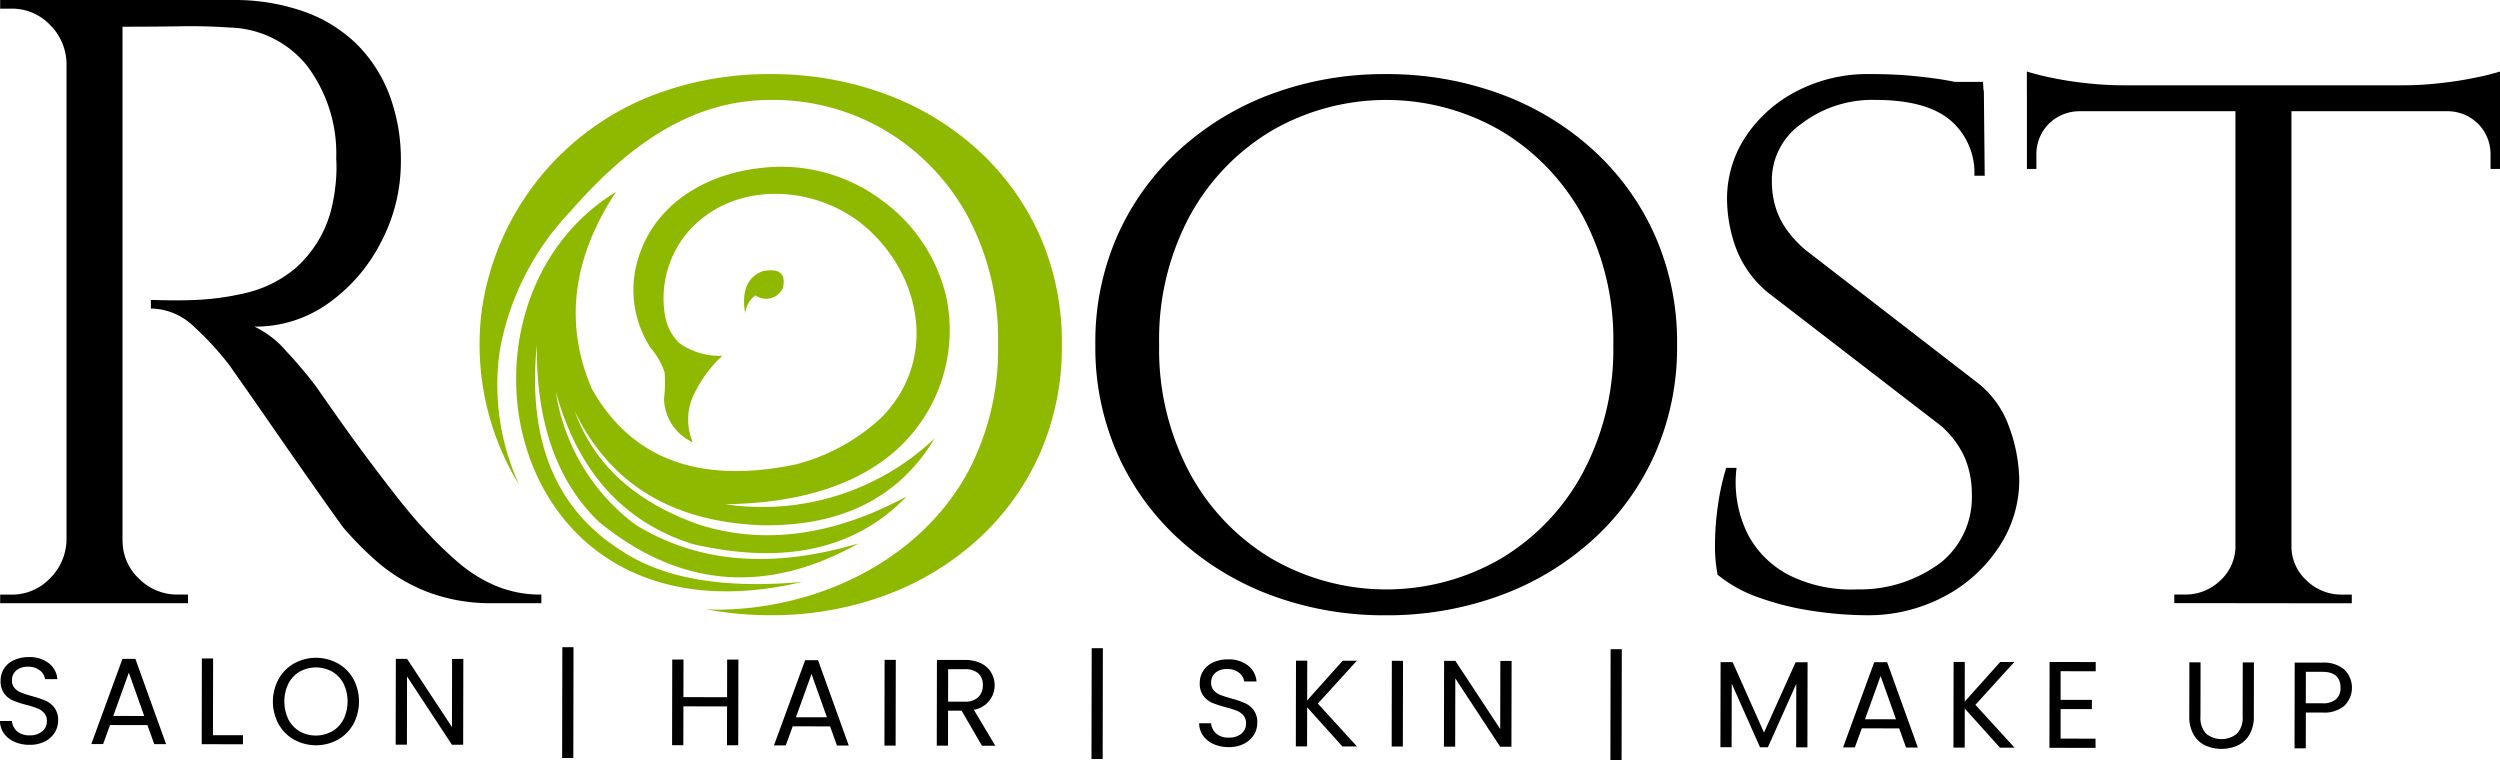
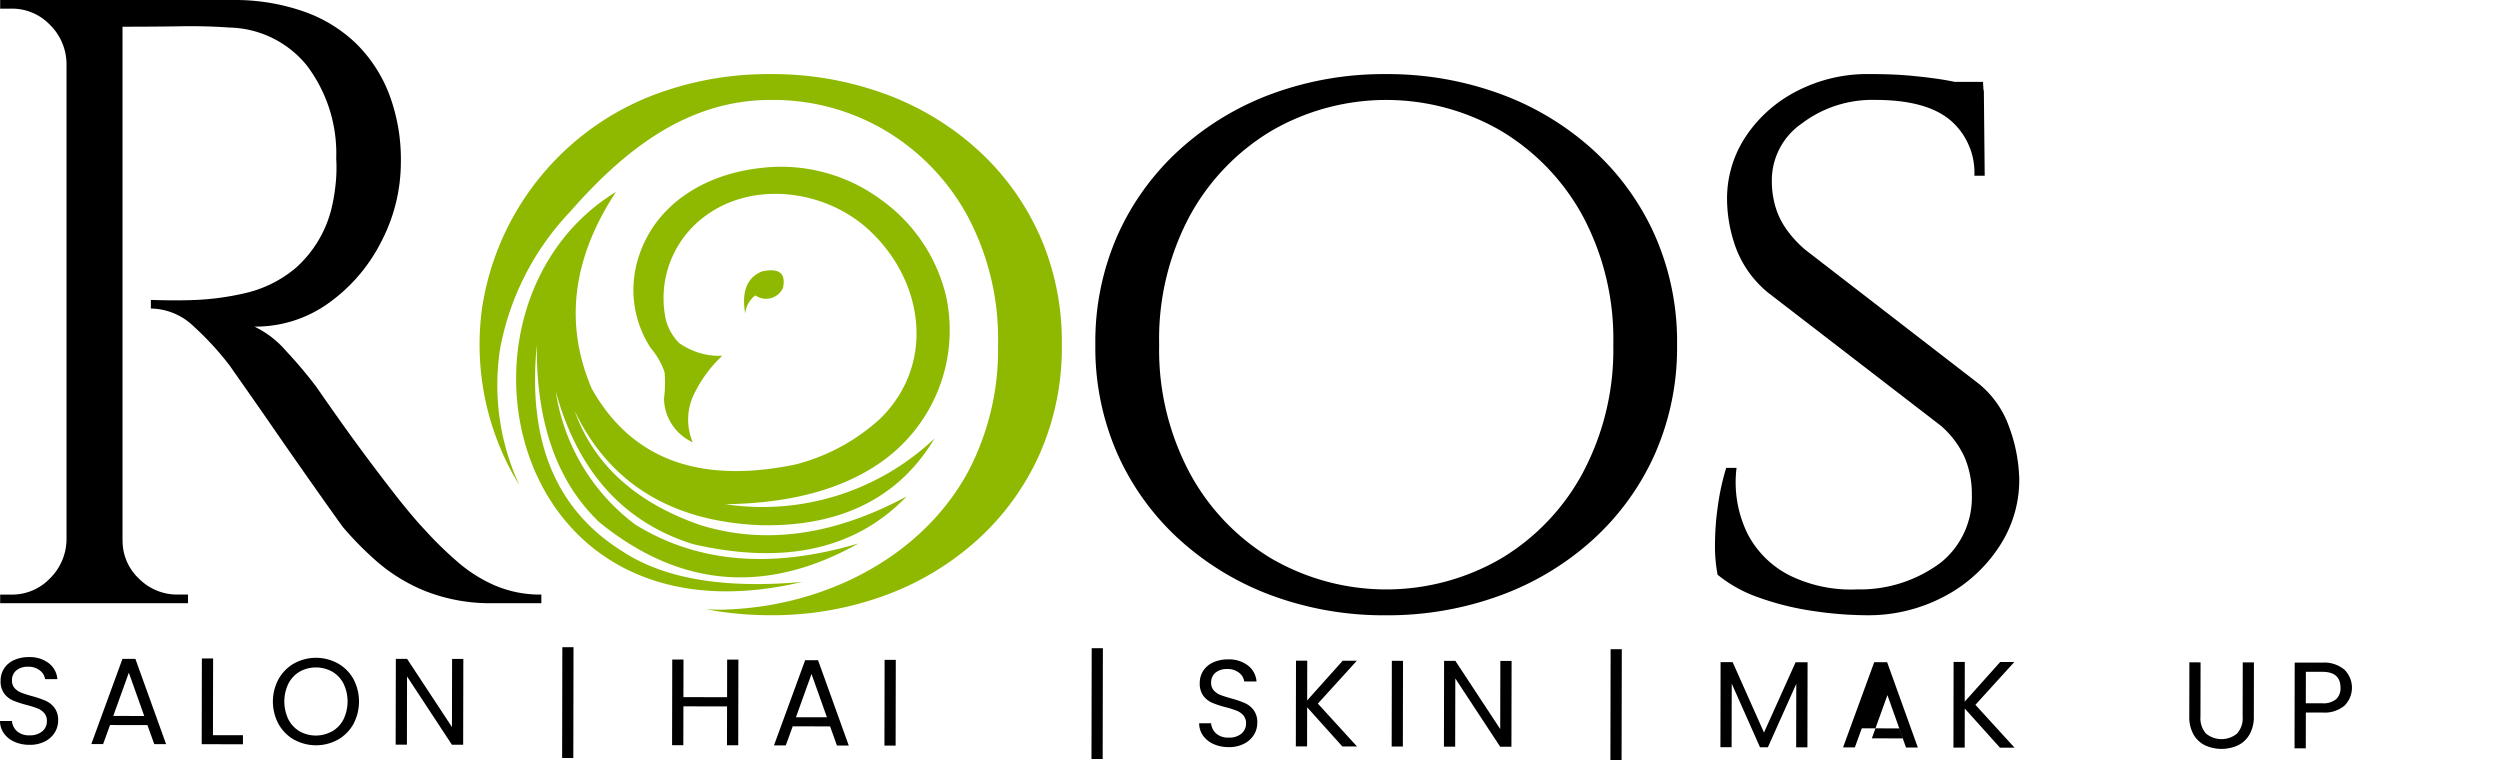
<svg xmlns="http://www.w3.org/2000/svg" id="Group_70564" data-name="Group 70564" width="199.997" height="60.8" viewBox="0 0 199.997 60.8">
  <defs>
    <clipPath id="clip-path">
      <rect id="Rectangle_4077" data-name="Rectangle 4077" width="199.997" height="60.8" fill="none" />
    </clipPath>
  </defs>
  <g id="Group_33754" data-name="Group 33754" clip-path="url(#clip-path)">
    <path id="Path_55933" data-name="Path 55933" d="M.06,0v.69h.9A4.186,4.186,0,0,1,4.023,1.965,4.444,4.444,0,0,1,5.368,5.032h.206V0ZM5.368,43.224a4.443,4.443,0,0,1-1.345,3.067A4.186,4.186,0,0,1,.956,47.566H.06v.689H5.574V43.224Zm0,5.031h4.48V0H5.368Zm34.364-1.379a11.592,11.592,0,0,1-3-1.86,29.9,29.9,0,0,1-2.756-2.69q-1.035-1.1-2.482-2.964t-2.862-3.792q-1.413-1.928-3.275-4.618a35.392,35.392,0,0,0-2.413-2.862A7.75,7.75,0,0,0,20.4,26.127a10.013,10.013,0,0,0,5.963-1.9A13.527,13.527,0,0,0,30.565,19.3a13.758,13.758,0,0,0,1.551-6.344,14.753,14.753,0,0,0-.932-5.41,11.442,11.442,0,0,0-2.652-4.067A11.479,11.479,0,0,0,24.291.9,16.679,16.679,0,0,0,18.673,0H8.952Q9.3,1.034,9.469,1.55a4.251,4.251,0,0,1,.172.586h.207q2.627,0,4.584-.034,2.033-.036,3.963.1a8.211,8.211,0,0,1,6.17,3,11.649,11.649,0,0,1,2.379,7.479,12.262,12.262,0,0,1-.07,2.241,13.613,13.613,0,0,1-.343,1.9A9.364,9.364,0,0,1,23.7,21.44a9.64,9.64,0,0,1-4,2,21.659,21.659,0,0,1-3.929.552q-1.517.069-3.654,0v.689a5.019,5.019,0,0,1,3.447,1.449,23.636,23.636,0,0,1,2.9,3.171q.138.207,1.034,1.481t2.137,3.067q1.242,1.8,2.517,3.62T26.358,40.6q.931,1.311,1.138,1.585a26.594,26.594,0,0,0,2.69,2.724,13.773,13.773,0,0,0,3.894,2.379,14.153,14.153,0,0,0,5.482.964h3.792v-.689a9.129,9.129,0,0,1-3.62-.69m-25.472.69a4.3,4.3,0,0,1-3.1-1.275,4.129,4.129,0,0,1-1.309-3.067H9.641v5.031h5.446v-.689Z" transform="translate(-0.047 0.001)" />
    <path id="Path_55934" data-name="Path 55934" d="M217.284,39.515a20.574,20.574,0,0,0-5-6.861,22.54,22.54,0,0,0-7.445-4.446,26.188,26.188,0,0,0-9.066-1.551,25.89,25.89,0,0,0-9.03,1.551,21.732,21.732,0,0,0-14.038,17.124,21.474,21.474,0,0,0,2.982,14.22,19.1,19.1,0,0,1-1.563-10.821,21.613,21.613,0,0,1,5.6-11.044c4.242-4.839,9.308-8.963,16.054-8.963a17.606,17.606,0,0,1,9.238,2.482,17.916,17.916,0,0,1,6.55,6.859A20.881,20.881,0,0,1,213.976,48.3a20.92,20.92,0,0,1-2.413,10.2c-3.867,7.076-11.907,10.858-19.728,11-.411.008-.82-.012-1.224-.034a27.241,27.241,0,0,0,5.166.479,26.188,26.188,0,0,0,9.066-1.551,22.57,22.57,0,0,0,7.445-4.446,20.556,20.556,0,0,0,5-6.861,21.081,21.081,0,0,0,1.792-8.789,21.081,21.081,0,0,0-1.792-8.789" transform="translate(-134.134 -20.729)" fill="#8eb900" />
    <path id="Path_55935" data-name="Path 55935" d="M438.753,39.515a20.574,20.574,0,0,0-5-6.861,22.544,22.544,0,0,0-7.446-4.446,26.187,26.187,0,0,0-9.066-1.551,25.9,25.9,0,0,0-9.03,1.551,22.6,22.6,0,0,0-7.41,4.446,20.583,20.583,0,0,0-5,6.861,21.081,21.081,0,0,0-1.792,8.789,21.081,21.081,0,0,0,1.792,8.789,20.565,20.565,0,0,0,5,6.861,22.631,22.631,0,0,0,7.41,4.446,25.9,25.9,0,0,0,9.03,1.551,26.187,26.187,0,0,0,9.066-1.551,22.574,22.574,0,0,0,7.446-4.446,20.556,20.556,0,0,0,5-6.861,21.078,21.078,0,0,0,1.794-8.789,21.078,21.078,0,0,0-1.794-8.789m-5.721,18.99a17.834,17.834,0,0,1-6.55,6.895,18.3,18.3,0,0,1-18.406,0,17.836,17.836,0,0,1-6.549-6.895,20.92,20.92,0,0,1-2.413-10.2,20.882,20.882,0,0,1,2.413-10.238,17.914,17.914,0,0,1,6.549-6.859,18.3,18.3,0,0,1,18.406,0,17.913,17.913,0,0,1,6.55,6.859A20.882,20.882,0,0,1,435.445,48.3a20.92,20.92,0,0,1-2.413,10.2" transform="translate(-306.383 -20.729)" />
    <path id="Path_55936" data-name="Path 55936" d="M641.207,58.851a12.787,12.787,0,0,0-.826-4.033,7.774,7.774,0,0,0-2.345-3.343L624.111,40.721a8.779,8.779,0,0,1-1.621-1.792,6.13,6.13,0,0,1-.826-1.826,7.23,7.23,0,0,1-.241-1.828,5.511,5.511,0,0,1,2.379-4.654,9.333,9.333,0,0,1,5.893-1.9q4.068,0,6,1.62a5.5,5.5,0,0,1,1.93,4.446h.826l-.068-6.825-.032-.01c-.4-.134-.867-.279-1.381-.437-.286-.087-.6-.168-.94-.241-.287-.063-.6-.119-.922-.172-.712-.115-1.551-.218-2.516-.311s-2.091-.138-3.378-.138A12.29,12.29,0,0,0,623.456,28a10.8,10.8,0,0,0-4.1,3.618,8.985,8.985,0,0,0-1.517,5.1,11.631,11.631,0,0,0,.689,3.792,8.463,8.463,0,0,0,2.62,3.654l13.788,10.617a7.373,7.373,0,0,1,1.9,2.516,7.45,7.45,0,0,1,.585,3,6.682,6.682,0,0,1-2.447,5.41,10.772,10.772,0,0,1-6.721,2.173,11.145,11.145,0,0,1-5.308-1.07,7.7,7.7,0,0,1-3.446-3.343,9.339,9.339,0,0,1-.9-5.308h-.828a18.868,18.868,0,0,0-.655,2.964,21.677,21.677,0,0,0-.241,3.137,11.959,11.959,0,0,0,.208,2.447,10.744,10.744,0,0,0,3.309,1.828,22.217,22.217,0,0,0,4.308,1.068,29.3,29.3,0,0,0,4.309.345,12.95,12.95,0,0,0,6.169-1.483,11.769,11.769,0,0,0,4.448-4.033,9.638,9.638,0,0,0,1.585-5.584m-2.858-30.894-.037-.678h-4.826V28.52h4.9Z" transform="translate(-479.677 -20.729)" />
-     <path id="Path_55937" data-name="Path 55937" d="M733.835,26.657a27.085,27.085,0,0,1-2.86-.449,19.382,19.382,0,0,1-1.9-.483v1.794l7.721-.69a27.342,27.342,0,0,1-2.965-.172M729.079,28.9h37.846V26.829H729.079Zm0-.138v4.757h.758v-1.1a3.458,3.458,0,0,1,.93-2.447,3.5,3.5,0,0,1,2.517-1.07v-.138ZM745.76,63.847a3.726,3.726,0,0,1-1.239,2.62,3.977,3.977,0,0,1-2.828,1.1h-.826v.689H745.9V63.847Zm0,4.412h4.482V27.1H745.76Zm8.549-.689a3.969,3.969,0,0,1-2.826-1.1,3.714,3.714,0,0,1-1.241-2.62h-.207v4.412h5.033v-.689Zm10.685-41.363q-1.308.278-2.86.449a26.4,26.4,0,0,1-2.929.172l7.721.69V25.725a19.3,19.3,0,0,1-1.932.483m-2.275,2.55V28.9a3.5,3.5,0,0,1,2.517,1.07,3.459,3.459,0,0,1,.932,2.447v1.1h.758V28.758Z" transform="translate(-566.928 -20.004)" />
    <path id="Path_55938" data-name="Path 55938" d="M205.386,68.378q-1.858.7-1.4,3.389a2.079,2.079,0,0,1,.812-1.456,1.485,1.485,0,0,0,2.213-.6q.366-1.732-1.624-1.33m-13.7,9.341q-3.269-7.728,1.96-15.685c-14.52,8.868-9.055,36.878,14.9,31.2q-9.447.847-14.452-2.493-7.911-4.975-6.778-16.469-.089,9.318,4.985,14.172,9.7,7.891,20.754,1.709-10.415,3.1-17.87-1.513A16.328,16.328,0,0,1,188.833,78q2.626,9.592,10.979,12.212Q210.8,92.743,216.9,86.4q-8.706,4.677-16.469,2.3-7.781-2.693-10.083-9.131,4.193,8.706,14.9,9.131,9.62.184,13.892-6.946a20.023,20.023,0,0,1-16.749,5.266q8.236-.112,12.939-3.716a12.892,12.892,0,0,0,4.747-12.84,13.229,13.229,0,0,0-5.082-7.7,13.46,13.46,0,0,0-9.747-2.644c-4.347.466-8.43,2.8-9.8,7.165a8.506,8.506,0,0,0,.987,7.249,5.875,5.875,0,0,1,1.1,1.918,9.55,9.55,0,0,1-.043,2.1,3.914,3.914,0,0,0,2.3,3.514,4.648,4.648,0,0,1,.069-3.785,10.532,10.532,0,0,1,2.286-3.135,5.575,5.575,0,0,1-3.449-1.026,4.051,4.051,0,0,1-1.144-2.313,8.149,8.149,0,0,1,2.844-7.537c3.831-3.195,9.8-2.513,13.388.718,4.433,4,5.508,10.69,1.055,15.138a15.824,15.824,0,0,1-6.8,3.706q-11.6,2.421-16.357-6.106" transform="translate(-144.372 -46.683)" fill="#8eb900" fill-rule="evenodd" />
    <path id="Path_55939" data-name="Path 55939" d="M1.153,243.136a2.025,2.025,0,0,1-.84-.671A1.714,1.714,0,0,1,0,241.476l.954,0a1.255,1.255,0,0,0,.4.812,1.43,1.43,0,0,0,1.018.332,1.487,1.487,0,0,0,1.009-.318,1.037,1.037,0,0,0,.371-.821.934.934,0,0,0-.215-.64,1.385,1.385,0,0,0-.54-.375,8.5,8.5,0,0,0-.875-.277,7.7,7.7,0,0,1-1.086-.356,1.749,1.749,0,0,1-.7-.557,1.634,1.634,0,0,1-.288-1.019,1.765,1.765,0,0,1,.287-.993,1.858,1.858,0,0,1,.8-.667,2.822,2.822,0,0,1,1.186-.234,2.482,2.482,0,0,1,1.578.485,1.781,1.781,0,0,1,.691,1.28l-.984,0a1.064,1.064,0,0,0-.412-.694,1.468,1.468,0,0,0-.964-.3,1.4,1.4,0,0,0-.915.288.991.991,0,0,0-.356.811.879.879,0,0,0,.21.61,1.362,1.362,0,0,0,.521.36q.31.124.87.282a8.154,8.154,0,0,1,1.091.371,1.819,1.819,0,0,1,.707.562,1.629,1.629,0,0,1,.293,1.029,1.8,1.8,0,0,1-.267.944,1.952,1.952,0,0,1-.788.717,2.6,2.6,0,0,1-1.23.273,2.93,2.93,0,0,1-1.214-.243" transform="translate(0 -183.796)" />
    <path id="Path_55940" data-name="Path 55940" d="M37.336,242.3l-2.991-.006-.554,1.524-.944,0L35.339,237l1.033,0,2.456,6.822-.945,0Zm-.254-.728-1.233-3.465-1.246,3.46Z" transform="translate(-25.542 -184.293)" />
    <path id="Path_55941" data-name="Path 55941" d="M73.463,243.012l2.4,0v.728l-3.3-.006.013-6.856.9,0Z" transform="translate(-56.427 -184.199)" />
    <path id="Path_55942" data-name="Path 55942" d="M99.856,243.16a3.274,3.274,0,0,1-1.242-1.252,3.79,3.79,0,0,1,.007-3.61,3.277,3.277,0,0,1,1.247-1.247,3.631,3.631,0,0,1,3.492.007A3.256,3.256,0,0,1,104.6,238.3a3.846,3.846,0,0,1-.007,3.62,3.251,3.251,0,0,1-1.242,1.242,3.629,3.629,0,0,1-3.492-.007m3.036-.658a2.355,2.355,0,0,0,.907-.953,3.305,3.305,0,0,0,.006-2.877,2.375,2.375,0,0,0-.9-.951,2.689,2.689,0,0,0-2.6-.005,2.372,2.372,0,0,0-.9.948,3.306,3.306,0,0,0-.006,2.877,2.354,2.354,0,0,0,.9.956,2.669,2.669,0,0,0,2.587,0" transform="translate(-76.329 -183.984)" />
    <path id="Path_55943" data-name="Path 55943" d="M147.753,243.848l-.9,0-3.59-5.466-.01,5.459-.9,0,.013-6.866.9,0,3.59,5.457.01-5.45.9,0Z" transform="translate(-110.7 -184.268)" />
    <rect id="Rectangle_4072" data-name="Rectangle 4072" width="8.863" height="0.895" transform="translate(44.97 60.638) rotate(-89.9)" />
    <path id="Path_55944" data-name="Path 55944" d="M247.087,237.216l-.013,6.856-.9,0,.006-3.109-3.492-.007-.006,3.109-.9,0,.013-6.856.9,0-.006,3.01,3.492.007.006-3.01Z" transform="translate(-188.016 -184.45)" />
    <path id="Path_55945" data-name="Path 55945" d="M282.9,242.769l-2.991-.006-.554,1.524-.944,0,2.492-6.812,1.033,0,2.456,6.822-.945,0Zm-.254-.728-1.233-3.465-1.246,3.46Z" transform="translate(-216.493 -184.658)" />
    <rect id="Rectangle_4073" data-name="Rectangle 4073" width="6.857" height="0.895" transform="translate(70.754 59.645) rotate(-89.89)" />
-     <path id="Path_55946" data-name="Path 55946" d="M340.584,244.25l-1.628-2.807-1.082,0-.005,2.8-.9,0,.013-6.857,2.213,0a2.939,2.939,0,0,1,1.313.268,1.851,1.851,0,0,1,.8.72,1.988,1.988,0,0,1-1.373,3l1.716,2.876Zm-2.708-3.527,1.318,0a1.494,1.494,0,0,0,1.093-.357,1.286,1.286,0,0,0,.366-.958,1.229,1.229,0,0,0-.357-.945,1.563,1.563,0,0,0-1.1-.336l-1.318,0Z" transform="translate(-262.029 -184.591)" />
    <rect id="Rectangle_4074" data-name="Rectangle 4074" width="8.863" height="0.895" transform="translate(87.317 60.719) rotate(-89.886)" />
    <path id="Path_55947" data-name="Path 55947" d="M432.486,243.96a2.025,2.025,0,0,1-.84-.671,1.713,1.713,0,0,1-.313-.989l.954,0a1.254,1.254,0,0,0,.4.812,1.43,1.43,0,0,0,1.018.332,1.487,1.487,0,0,0,1.009-.318,1.037,1.037,0,0,0,.371-.821.933.933,0,0,0-.215-.64,1.384,1.384,0,0,0-.54-.375,8.484,8.484,0,0,0-.875-.277,7.7,7.7,0,0,1-1.086-.356,1.749,1.749,0,0,1-.7-.557,1.633,1.633,0,0,1-.288-1.019,1.765,1.765,0,0,1,.287-.993,1.859,1.859,0,0,1,.8-.667,2.822,2.822,0,0,1,1.186-.234,2.483,2.483,0,0,1,1.578.485,1.782,1.782,0,0,1,.691,1.28l-.984,0a1.064,1.064,0,0,0-.412-.694,1.469,1.469,0,0,0-.964-.3,1.4,1.4,0,0,0-.915.288.991.991,0,0,0-.356.811.879.879,0,0,0,.21.61,1.362,1.362,0,0,0,.521.36q.31.124.87.282a8.157,8.157,0,0,1,1.091.371,1.819,1.819,0,0,1,.707.562,1.629,1.629,0,0,1,.293,1.029,1.8,1.8,0,0,1-.267.944,1.951,1.951,0,0,1-.788.717,2.6,2.6,0,0,1-1.23.273,2.93,2.93,0,0,1-1.214-.243" transform="translate(-335.402 -184.437)" />
    <path id="Path_55948" data-name="Path 55948" d="M469.845,244.5l-2.817-3.134-.006,3.128-.9,0,.013-6.856.9,0-.006,3.177,2.839-3.172,1.131,0-3.115,3.427,3.131,3.429Z" transform="translate(-362.457 -184.783)" />
    <rect id="Rectangle_4075" data-name="Rectangle 4075" width="6.857" height="0.895" transform="translate(111.332 59.722) rotate(-89.89)" />
    <path id="Path_55949" data-name="Path 55949" d="M524.814,244.568l-.9,0-3.59-5.466-.01,5.459-.9,0,.013-6.866.9,0,3.59,5.457.01-5.45.9,0Z" transform="translate(-403.901 -184.828)" />
    <rect id="Rectangle_4076" data-name="Rectangle 4076" width="8.863" height="0.895" transform="translate(128.83 60.798) rotate(-89.886)" />
    <path id="Path_55950" data-name="Path 55950" d="M625.821,238.16l-.013,6.807-.9,0,.01-5.076-2.272,5.072h-.629l-2.263-5.09-.01,5.086-.895,0,.013-6.807.964,0,2.508,5.632,2.529-5.622Z" transform="translate(-481.217 -185.182)" />
-     <path id="Path_55951" data-name="Path 55951" d="M667.439,243.5l-2.991-.006-.554,1.524-.944,0,2.492-6.812,1.033,0,2.456,6.822-.945,0Zm-.254-.728-1.233-3.465-1.246,3.46Z" transform="translate(-515.507 -185.229)" />
+     <path id="Path_55951" data-name="Path 55951" d="M667.439,243.5l-2.991-.006-.554,1.524-.944,0,2.492-6.812,1.033,0,2.456,6.822-.945,0m-.254-.728-1.233-3.465-1.246,3.46Z" transform="translate(-515.507 -185.229)" />
    <path id="Path_55952" data-name="Path 55952" d="M706.389,244.949l-2.817-3.134-.006,3.128-.9,0,.013-6.857.895,0-.006,3.177,2.839-3.172,1.131,0-3.115,3.427,3.131,3.429Z" transform="translate(-546.393 -185.134)" />
-     <path id="Path_55953" data-name="Path 55953" d="M738.033,238.847l0,2.292,2.5,0v.738l-2.5,0,0,2.361,2.794.005v.738l-3.689-.007.013-6.866,3.689.007v.738Z" transform="translate(-573.186 -185.151)" />
    <path id="Path_55954" data-name="Path 55954" d="M788.385,238.25l-.008,4.338a1.836,1.836,0,0,0,.445,1.358,1.957,1.957,0,0,0,2.479,0,1.834,1.834,0,0,0,.45-1.357l.008-4.338.895,0-.008,4.328a2.8,2.8,0,0,1-.347,1.441,2.162,2.162,0,0,1-.931.869,3.165,3.165,0,0,1-2.626-.005,2.129,2.129,0,0,1-.923-.872,2.83,2.83,0,0,1-.337-1.442l.008-4.328Z" transform="translate(-612.342 -185.26)" />
    <path id="Path_55955" data-name="Path 55955" d="M829.371,241.757a2.482,2.482,0,0,1-1.787.562l-1.318,0-.005,2.863-.9,0,.013-6.856,2.213,0a2.509,2.509,0,0,1,1.765.564,2.024,2.024,0,0,1,.014,2.867m-.683-.5a1.192,1.192,0,0,0,.356-.924q0-1.269-1.453-1.272l-1.318,0-.005,2.518,1.318,0a1.592,1.592,0,0,0,1.1-.322" transform="translate(-641.801 -185.317)" />
  </g>
</svg>